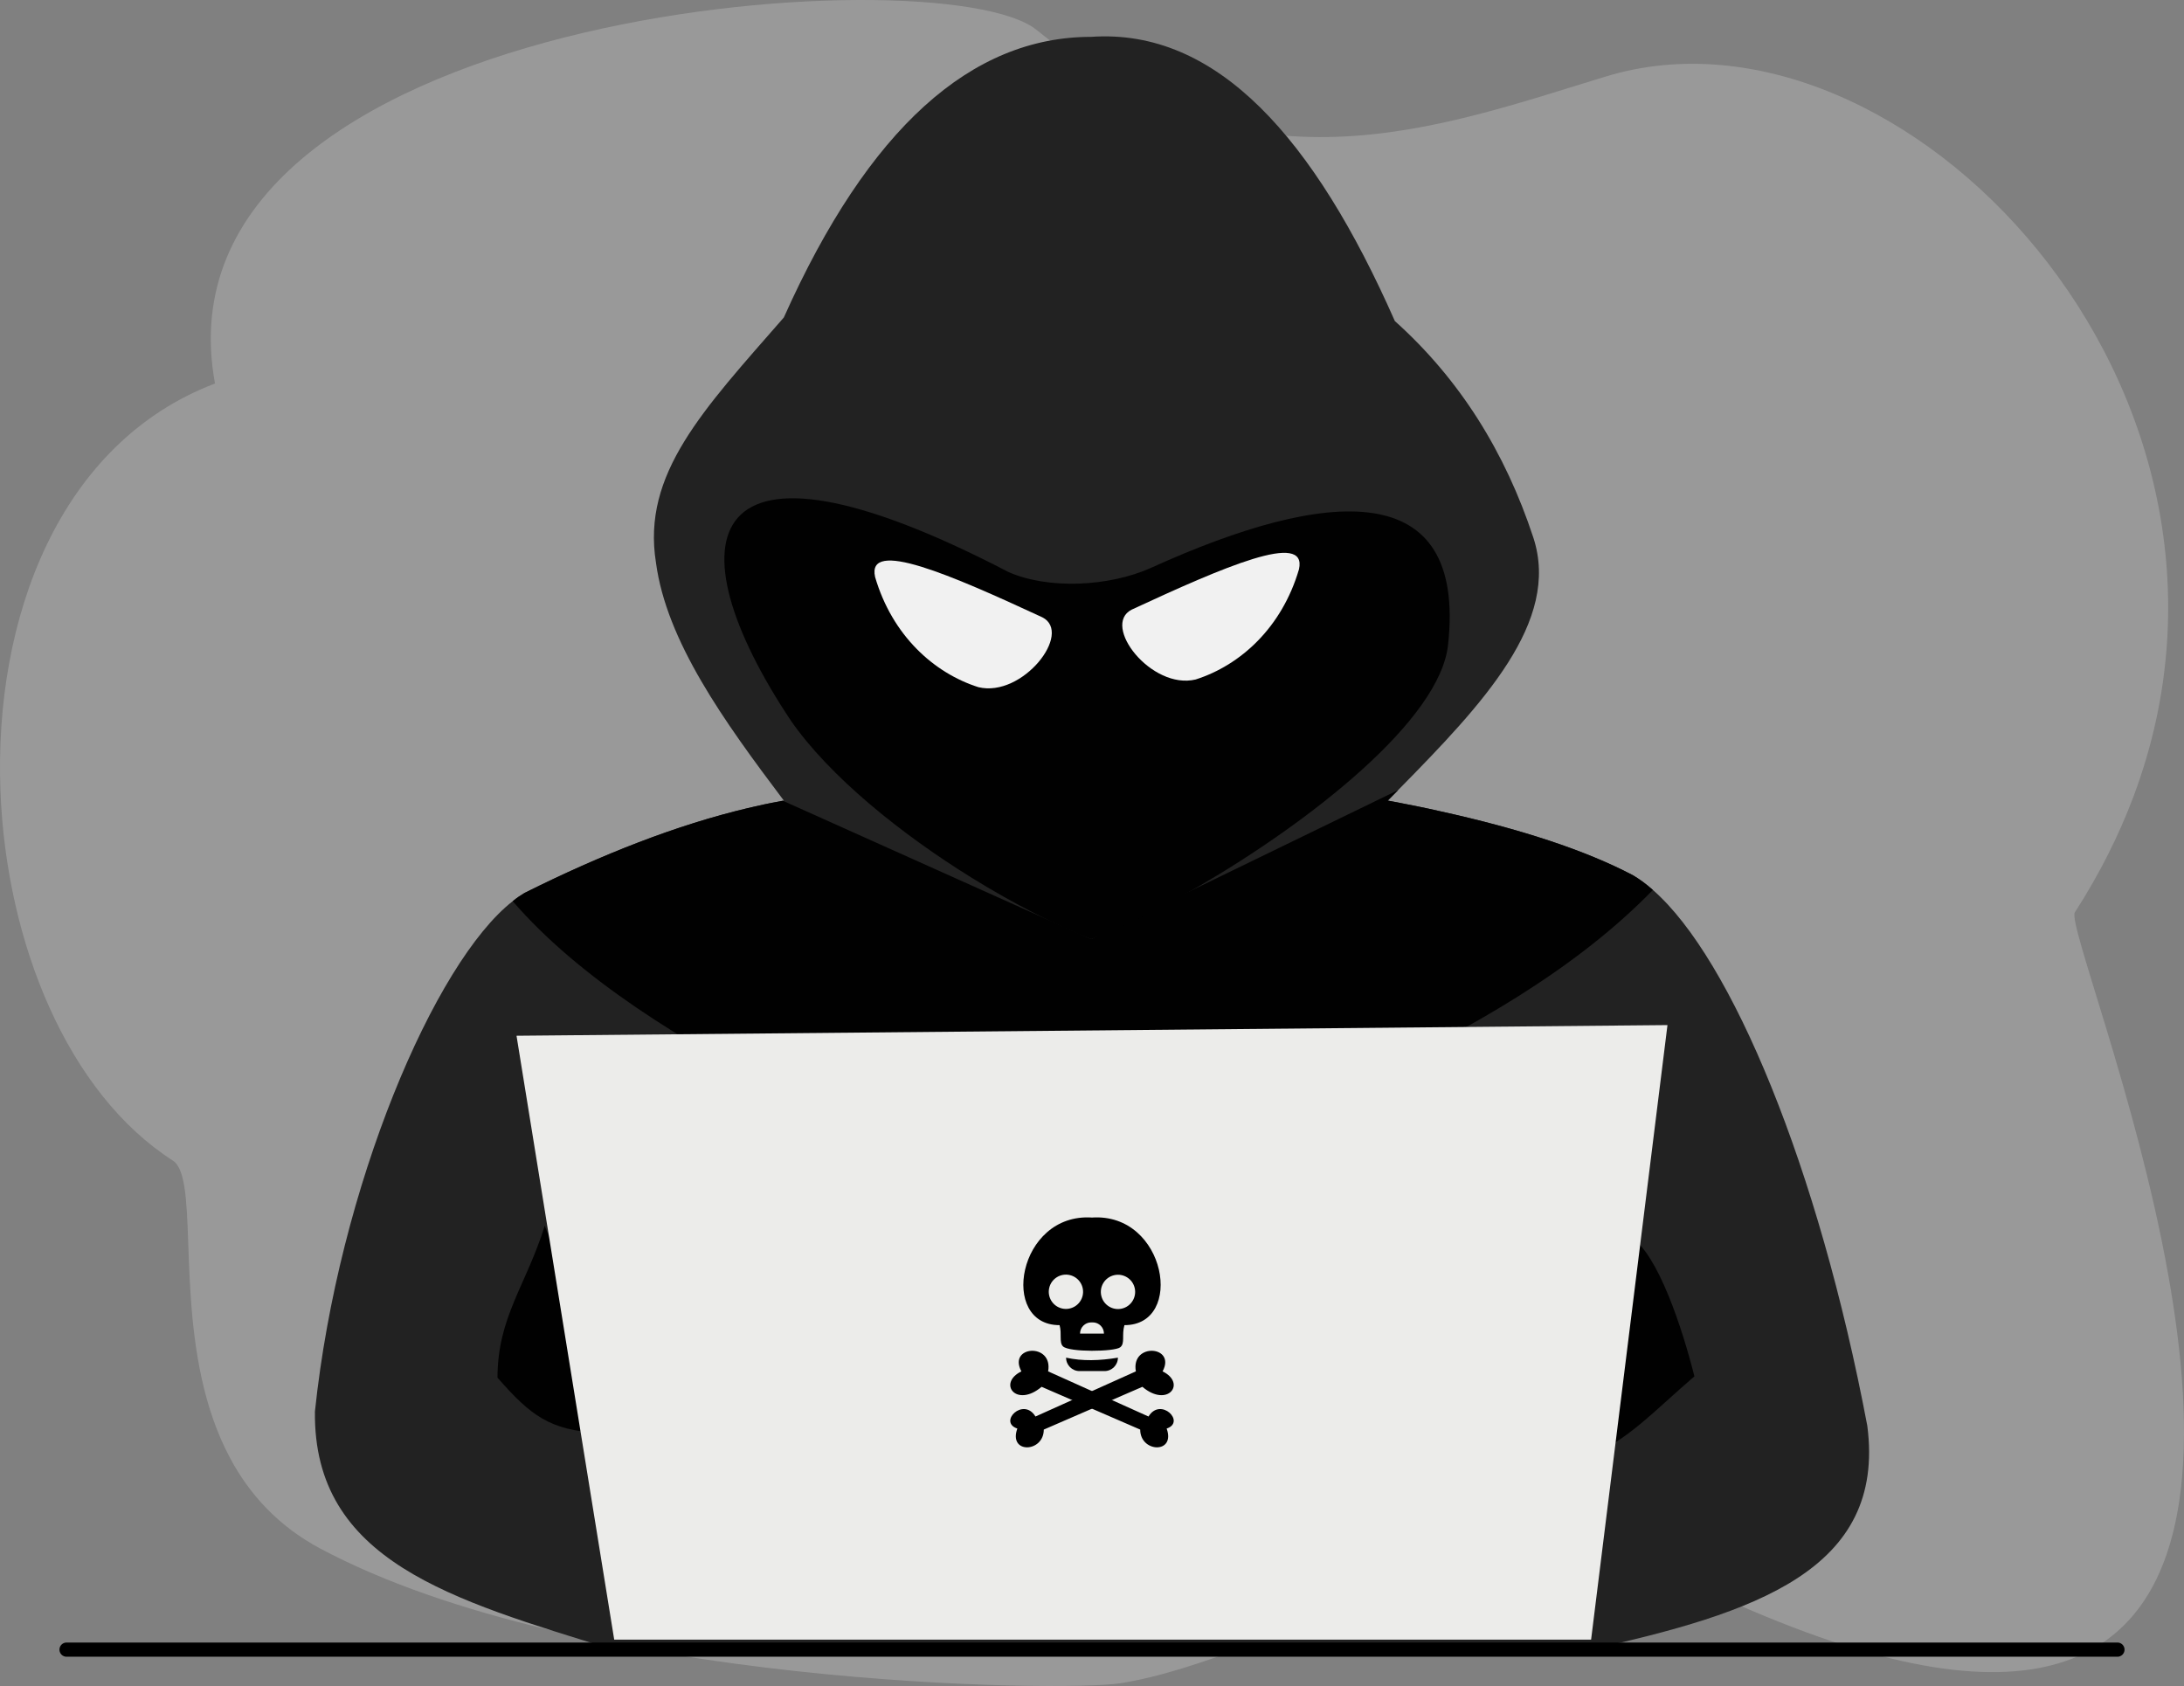
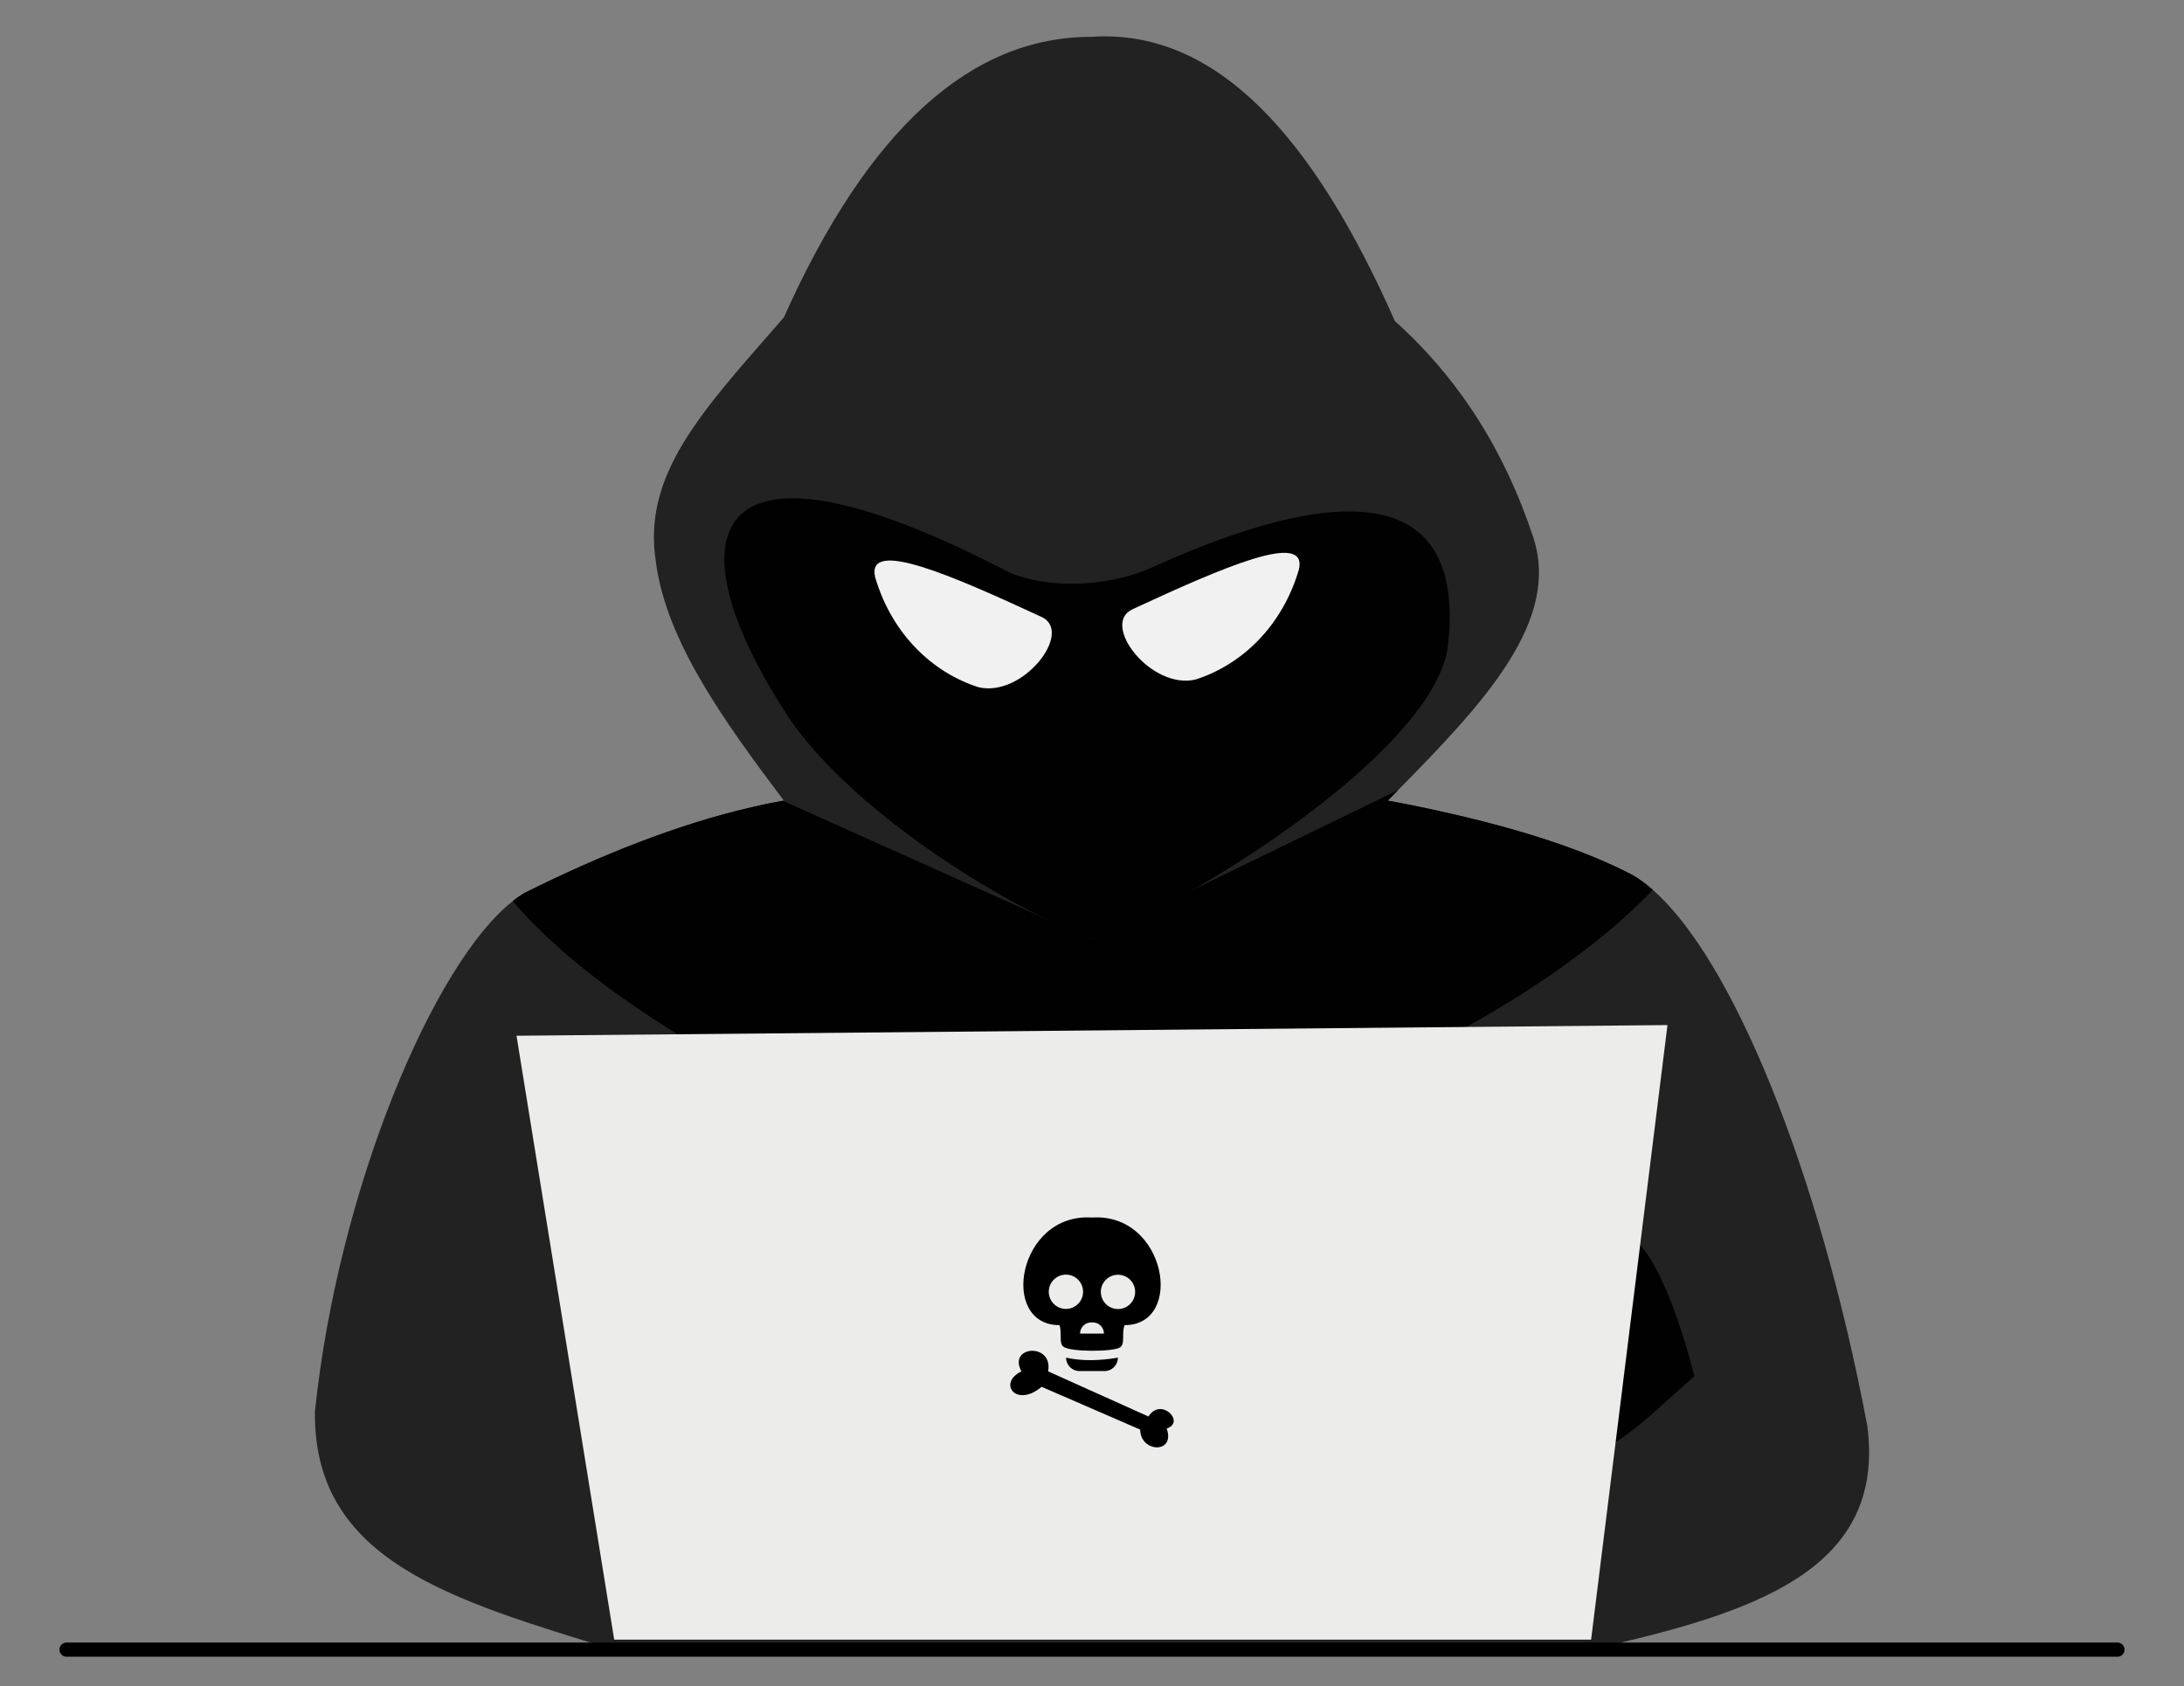
<svg xmlns="http://www.w3.org/2000/svg" id="uuid-f8ba2780-3d36-4cb1-9bda-d52dab216ac1" viewBox="0 0 2401.55 1854">
  <rect x="0" y="0" width="2401.55" height="1854" fill="#808080" stroke="none" />
-   <path d="M2396.34,1650.57c-24.98,167.72-145.71,263.79-487.13,113.16-270.04-119.15-501.05,59.98-677.86,87.32-62.25,9.63-593.83,3.96-879.07-148.14-46.54-24.82-77.81-59.68-98.94-98.93-59.74-110.91-38.64-256.8-52.88-309.75-2.36-8.77-5.68-15-10.51-18.09C74.8,1202.39,6.99,1037.32.51,870.01c-7.36-190.06,64.43-383.02,235.89-448.29C160.93,10.26,1035.12-51.89,1139.78,32.86c232.78,188.49,439.91,107.95,626.23,51.2,323.35-98.48,748.58,343.15,579.92,792.03-15.95,42.45-37.21,84.96-64.37,127.09-7.74,12.01,67.4,202.02,102.51,397.8,15.63,87.12,23.32,175.37,12.27,249.59Z" fill="#999" />
  <path d="M1748.61,1813.94H674.41c-177.66-54.69-330-97.34-328.12-261.72,25.94-247.49,131.71-494.37,217.5-561.24,4.38-3.59,8.76-6.56,12.97-9.06,85.46-42.66,167.66-74.84,245.47-93.28,11.72-2.81,23.28-5.31,34.68-7.34,1.4-.31,2.65-.47,3.91-.78.32,0,.79-.16,1.1-.16-66.1-87.65-129.06-175.31-140.62-261.72-15.62-97.65,51.71-167.65,140.62-269.53,93.28-208.59,206.4-308.59,337.96-308.59,138.44-9.53,245.46,112.03,333.9,312.5,71.56,64.21,121.4,144.22,152.34,238.28,30,92.03-54.99,182.34-148.74,277.5-3.75,3.91-7.66,7.66-11.41,11.56,1.56.31,4.84.94,9.37,1.72,16.72,3.28,32.82,6.41,48.29,10,87.97,19.37,159.21,42.66,211.87,70.31,7.19,4.22,14.53,9.53,22.03,16.25,86.56,75.47,182.02,305.15,235.77,589.21,20.78,159.21-125,206.09-304.68,246.09Z" fill="#222" />
-   <path d="M629.49,1425.34l-30.48-77.5c-20.35,65.45-51.94,100.53-51.94,167.1,36.1,41.37,57.43,57.93,111.72,60.79l-29.3-150.39Z" fill="#010101" />
  <path d="M1792.88,1359.83c30.55,19.24,57.29,101.95,70.31,153.64-46.22,39.82-72.25,69.52-118.47,89.59l48.16-243.24Z" fill="#010101" />
  <path d="M1817.52,978.64c-168.91,174.21-471.87,269.37-656.71,349.06-131.56-46.71-452.34-168.74-597.02-336.71,4.38-3.59,8.76-6.56,12.97-9.06,85.46-42.66,167.66-74.84,245.47-93.28,11.72-2.81,23.28-5.31,34.68-7.34,1.4-.31,2.65-.47,3.91-.78l339.06,152.19,337.5-163.9c-3.75,3.91-7.66,7.66-11.41,11.56,1.56.31,4.84.94,9.37,1.72,16.72,3.28,32.82,6.41,48.29,10,87.97,19.37,159.21,42.66,211.87,70.31,7.19,4.22,14.53,9.53,22.03,16.25Z" fill="#010101" />
  <path d="M1592.36,708.48c-8.29,83.44-152.97,195.62-273.74,265.93-46.1,26.72-88.61,47.5-118.76,58.28-39.69-15.62-85.46-39.06-130.93-67.19-79.06-48.9-157.03-112.18-199.22-172.97-132.81-199.22-102.66-341.4,239.06-163.59,43.12,19.22,110.32,16.56,157.35-4.69,194.21-88.12,346.08-100,326.24,84.22Z" fill="#010101" />
  <path d="M962.28,634.56c-9.72-42.89,83.3-2.38,183.91,44.27,33.86,17.25-21.8,88.54-70.31,76.82-49.15-15.62-94.8-57.01-113.6-121.09Z" fill="#f1f1f1" />
  <path d="M1428.35,626.09c9.72-42.89-83.3-2.38-183.91,44.27-33.86,17.25,21.8,88.54,70.31,76.82,49.15-15.62,94.8-57.01,113.6-121.09Z" fill="#f1f1f1" />
  <polygon points="567.97 1138.95 1833.57 1127.23 1749.59 1803.01 675.39 1803.01 567.97 1138.95" fill="#ececea" />
  <path d="M1152.53,1508.02l110.39,49.64c13.24-21.82,41.34,6.05,19.95,13.24,10.13,28.09-29.09,26.61-29.09,1.13l-108.43-47.03c-27.76,23.51-48.83-3.92-22.21-16.98-15.35-28.32,35.11-32.01,29.39,0Z" />
-   <path d="M1249.01,1508.02l-110.39,49.64c-13.24-21.82-41.34,6.05-19.95,13.24-10.13,28.09,29.09,26.61,29.09,1.13l108.43-47.03c27.76,23.51,48.83-3.92,22.21-16.98,15.35-28.32-35.11-32.01-29.39,0Z" />
  <path d="M1200.77,1338.86c-81.81-5.44-102.39,118.5-35.66,118.32,2.76,9.42-.77,19,3.8,23.38,6.82,6.52,56.43,5.98,62.87.98,5.58-4.32,1.47-13.47,4.65-24.36,66.73.18,46.15-123.76-35.66-118.32Z" />
  <circle cx="1172.13" cy="1420.56" r="18.86" transform="translate(-479.72 2234.96) rotate(-76.72)" fill="#ececea" />
  <circle cx="1229.41" cy="1420.56" r="18.86" transform="translate(-293.49 320.46) rotate(-13.28)" fill="#ececea" />
  <path d="M1213.91,1466.46h-26.28c0-6.79,5.51-12.3,12.3-12.3h1.68c6.79,0,12.3,5.51,12.3,12.3h0Z" fill="#ececea" />
  <path d="M1229.26,1492.95c-19.98,3.36-39.06,3.93-56.98,0h0c0,8.14,6.6,14.74,14.74,14.74h27.51c8.14,0,14.74-6.6,14.74-14.74h0Z" />
  <line x1="73.18" y1="1814" x2="2328.36" y2="1814" fill="none" stroke="#000" stroke-linecap="round" stroke-linejoin="round" stroke-width="15.62" />
</svg>